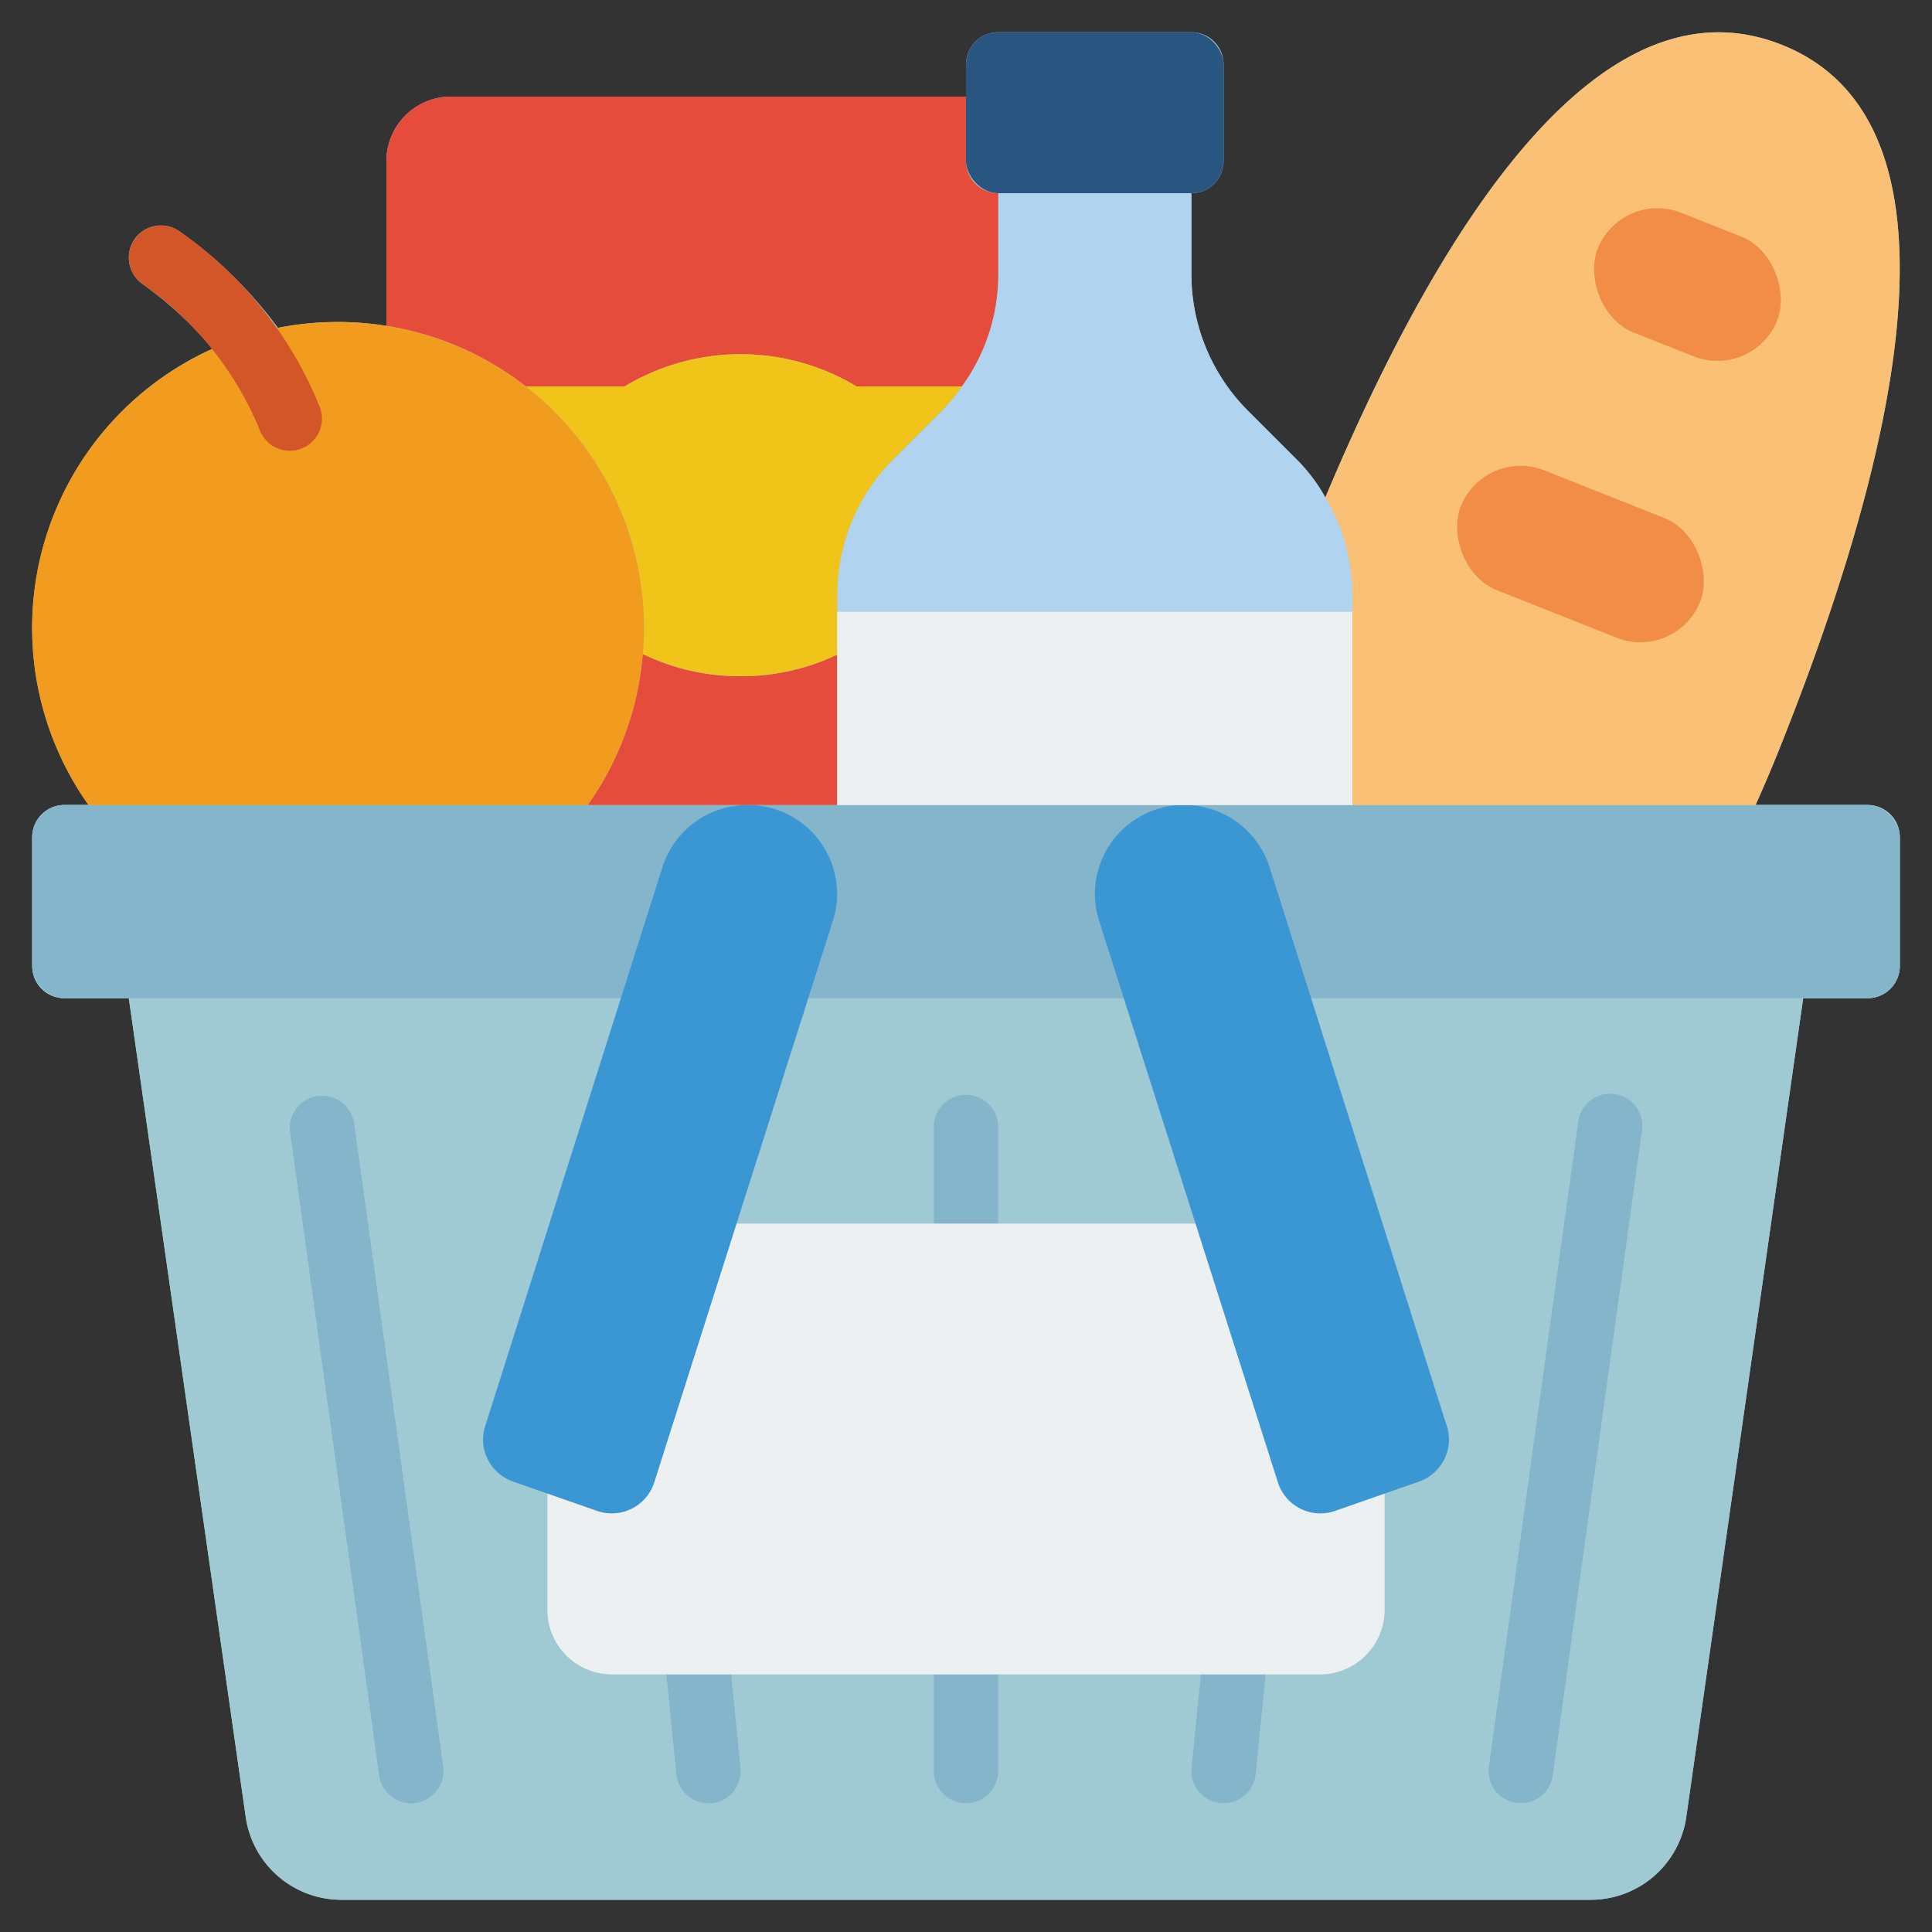
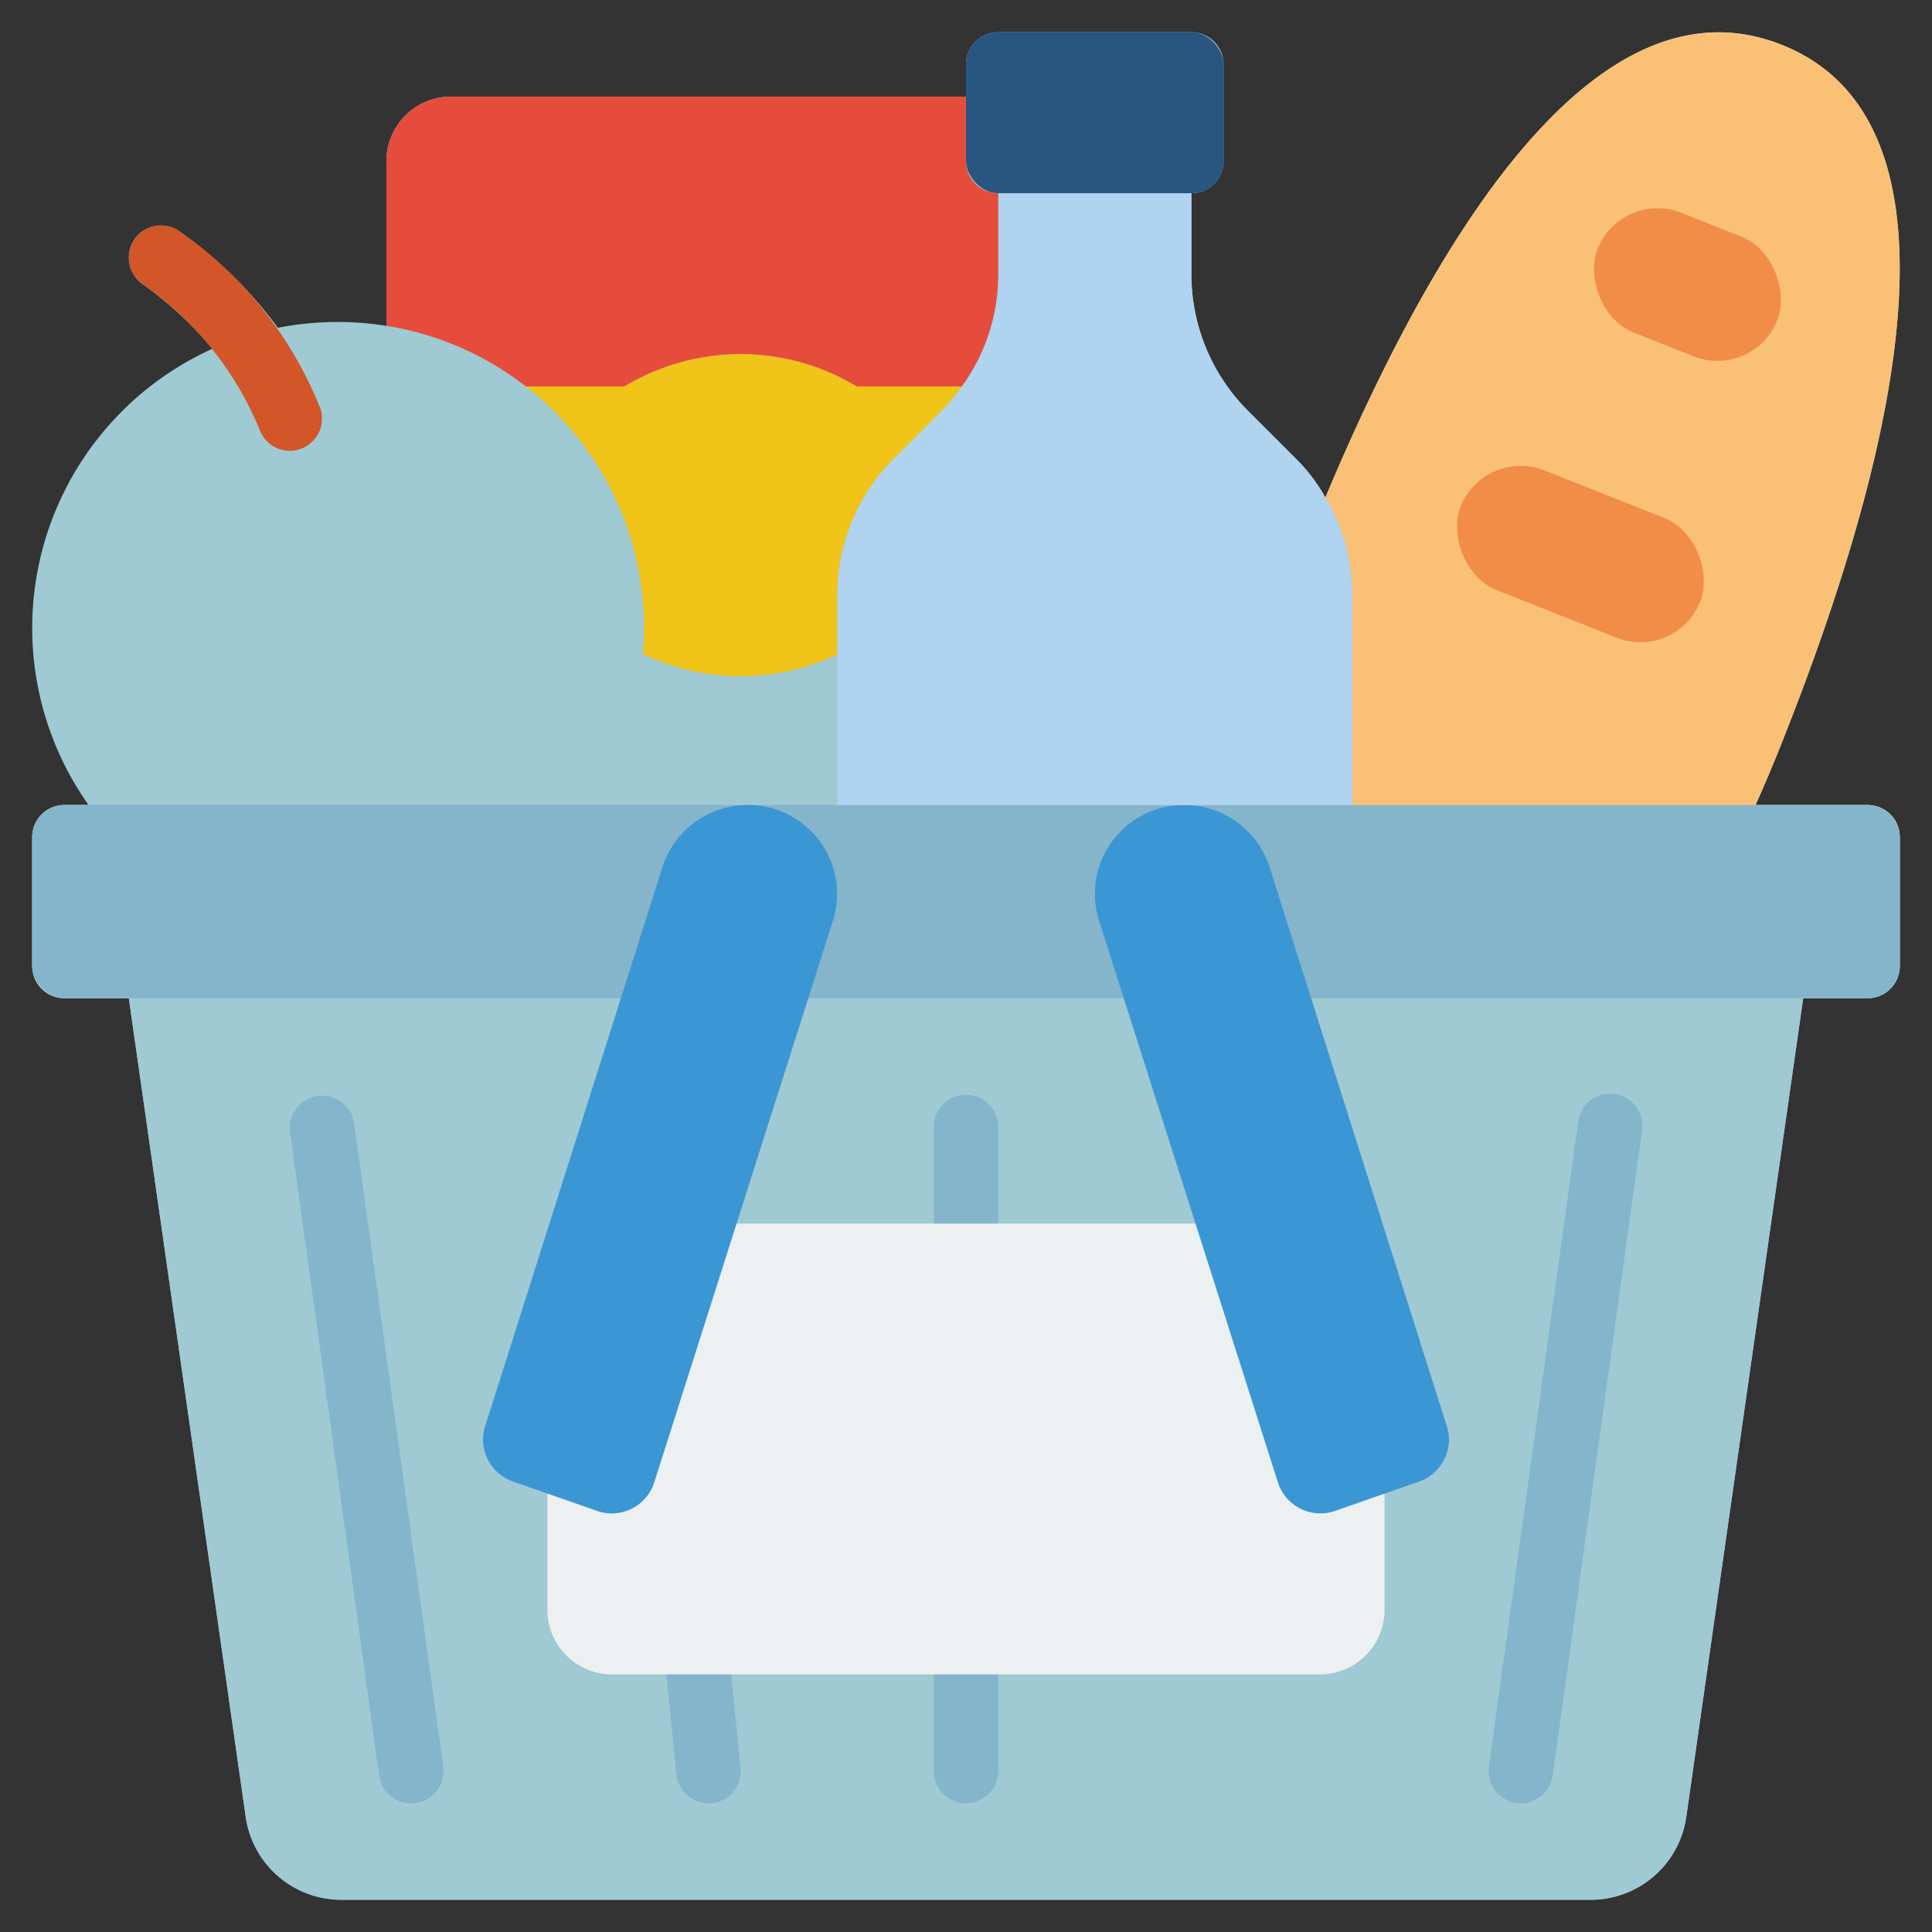
<svg xmlns="http://www.w3.org/2000/svg" height="512" viewBox="0 0 60 60" width="512">
  <rect x="0" y="0" width="60" height="60" fill="#333333" stroke="none" />
  <g id="Icons">
    <path d="m59 26v4a1 1 0 0 1 -1 1h-2l-3.63 25.42a3 3 0 0 1 -2.97 2.58h-38.8a3 3 0 0 1 -2.97-2.58l-3.63-25.42h-2a1 1 0 0 1 -1-1v-4a1 1 0 0 1 1-1h.75a9.514 9.514 0 0 1 3.85-14.17 11.664 11.664 0 0 0 -2.16-2 1.008 1.008 0 0 1 -.27-1.39 1 1 0 0 1 1.38-.27 13.251 13.251 0 0 1 3.08 3.01 9.565 9.565 0 0 1 1.87-.18 9.294 9.294 0 0 1 1.5.12v-5.12a2.006 2.006 0 0 1 2-2h16v-1a1 1 0 0 1 1-1h6a1 1 0 0 1 1 1v3a1 1 0 0 1 -1 1v2.51a5.993 5.993 0 0 0 1.76 4.25l1.48 1.48a5.307 5.307 0 0 1 .92 1.21c3.97-9.45 8.88-16.16 14.17-14.06 5.58 2.21 4.13 11.27.06 21.54q-.42 1.07-.87 2.07h3.48a1 1 0 0 1 1 1z" fill="#9fc9d3" />
    <path d="m59 26v4a1 1 0 0 1 -1 1h-2l-3.63 25.42a3 3 0 0 1 -2.97 2.58h-38.8a3 3 0 0 1 -2.97-2.58l-3.63-25.42h-2a1 1 0 0 1 -1-1v-4a1 1 0 0 1 1-1h56a1 1 0 0 1 1 1z" fill="#9fc9d3" />
    <g fill="#84b5cb">
      <path d="m22 56a1 1 0 0 1 -.994-.9l-.3-3a1 1 0 0 1 1.99-.2l.3 3a1 1 0 0 1 -.896 1.1c-.035 0-.068 0-.1 0z" />
-       <path d="m38 56c-.033 0-.066 0-.1-.005a1 1 0 0 1 -.895-1.095l.3-3a1 1 0 0 1 1.99.2l-.3 3a1 1 0 0 1 -.995.9z" />
      <path d="m30 39a1 1 0 0 1 -1-1v-3a1 1 0 0 1 2 0v3a1 1 0 0 1 -1 1z" />
      <path d="m30 56a1 1 0 0 1 -1-1v-3a1 1 0 0 1 2 0v3a1 1 0 0 1 -1 1z" />
    </g>
    <path d="m22.87 38h14.26l5.87 8.38v3.62a2.006 2.006 0 0 1 -2 2h-22a2.006 2.006 0 0 1 -2-2v-3.62z" fill="#ecf0f1" />
    <rect fill="#84b5cb" height="6" rx="1" width="58" x="1" y="25" />
    <path d="m23.221 25a2.761 2.761 0 0 1 2.633 3.635l-5.549 17.444a1.386 1.386 0 0 1 -1.772.84l-2.607-.91a1.393 1.393 0 0 1 -.926-1.29 1.423 1.423 0 0 1 .081-.47l5.506-17.365a2.776 2.776 0 0 1 2.634-1.884z" fill="#3b97d3" />
    <path d="m36.779 25a2.761 2.761 0 0 0 -2.633 3.635l5.554 17.444a1.386 1.386 0 0 0 1.772.84l2.607-.91a1.393 1.393 0 0 0 .921-1.29 1.423 1.423 0 0 0 -.081-.47l-5.506-17.365a2.776 2.776 0 0 0 -2.634-1.884z" fill="#3b97d3" />
    <path d="m12.769 56a1 1 0 0 1 -.99-.863l-2.769-20a1 1 0 0 1 1.98-.274l2.77 20a1 1 0 0 1 -.854 1.127.921.921 0 0 1 -.137.01z" fill="#84b5cb" />
    <path d="m47.231 56a.912.912 0 0 1 -.137-.01 1 1 0 0 1 -.854-1.127l2.77-20a1 1 0 1 1 1.98.274l-2.769 20a1 1 0 0 1 -.99.863z" fill="#84b5cb" />
    <path d="m42 18.49v6.51h-16v-6.51a5.993 5.993 0 0 1 1.76-4.25l1.48-1.48a4.983 4.983 0 0 0 .63-.76 5.89 5.89 0 0 0 1.13-3.49v-2.51h6v2.51a5.993 5.993 0 0 0 1.76 4.25l1.48 1.48a5.307 5.307 0 0 1 .92 1.21 5.87 5.87 0 0 1 .84 3.04z" fill="#b0d3f0" />
    <rect fill="#285680" height="5" rx="1" width="8" x="30" y="1" />
    <path d="m55.39 22.93q-.42 1.07-.87 2.07h-12.52v-6.51a5.87 5.87 0 0 0 -.84-3.04c3.97-9.45 8.88-16.16 14.17-14.06 5.58 2.21 4.13 11.27.06 21.54z" fill="#fac176" />
    <rect fill="#f18d46" height="4" rx="2" transform="matrix(.93 .369 -.369 .93 6.945 -18.696)" width="6" x="49.382" y="6.822" />
    <rect fill="#f18d46" height="4" rx="2" transform="matrix(.93 .369 -.369 .93 9.796 -16.882)" width="8" x="45.063" y="15.187" />
-     <path d="m23 21a6.85 6.85 0 0 0 3-.67v4.67h-7.75a9.417 9.417 0 0 0 1.71-4.69 6.864 6.864 0 0 0 3.04.69z" fill="#e64c3c" />
    <path d="m31 6v2.51a5.89 5.89 0 0 1 -1.13 3.49h-3.27a6.98 6.98 0 0 0 -7.2 0h-3.07a9.463 9.463 0 0 0 -4.33-1.88v-5.12a2.006 2.006 0 0 1 2-2h16v2a1 1 0 0 0 1 1z" fill="#e64c3c" />
    <path d="m29.87 12a4.983 4.983 0 0 1 -.63.76l-1.48 1.48a5.993 5.993 0 0 0 -1.76 4.25v1.84a7.047 7.047 0 0 1 -6.04-.02 7.322 7.322 0 0 0 .04-.81 9.463 9.463 0 0 0 -3.67-7.5h3.07a6.98 6.98 0 0 1 7.2 0z" fill="#f0c419" />
-     <path d="m20 19.5a7.322 7.322 0 0 1 -.04.81 9.417 9.417 0 0 1 -1.71 4.69h-15.5a9.5 9.5 0 0 1 7.75-15 9.294 9.294 0 0 1 1.5.12 9.5 9.5 0 0 1 8 9.38z" fill="#f29c1f" />
    <path d="m9 14a1 1 0 0 1 -.948-.684 10.309 10.309 0 0 0 -3.608-4.485 1 1 0 0 1 1.111-1.663 12.2 12.2 0 0 1 4.393 5.516 1 1 0 0 1 -.948 1.316z" fill="#d25627" />
-     <path d="m26 19h16v6h-16z" fill="#ecf0f1" />
    <path d="m12.769 56a1 1 0 0 1 -.99-.863l-2.769-20a1 1 0 0 1 1.98-.274l2.77 20a1 1 0 0 1 -.854 1.127.921.921 0 0 1 -.137.01z" fill="#84b5cb" />
  </g>
</svg>